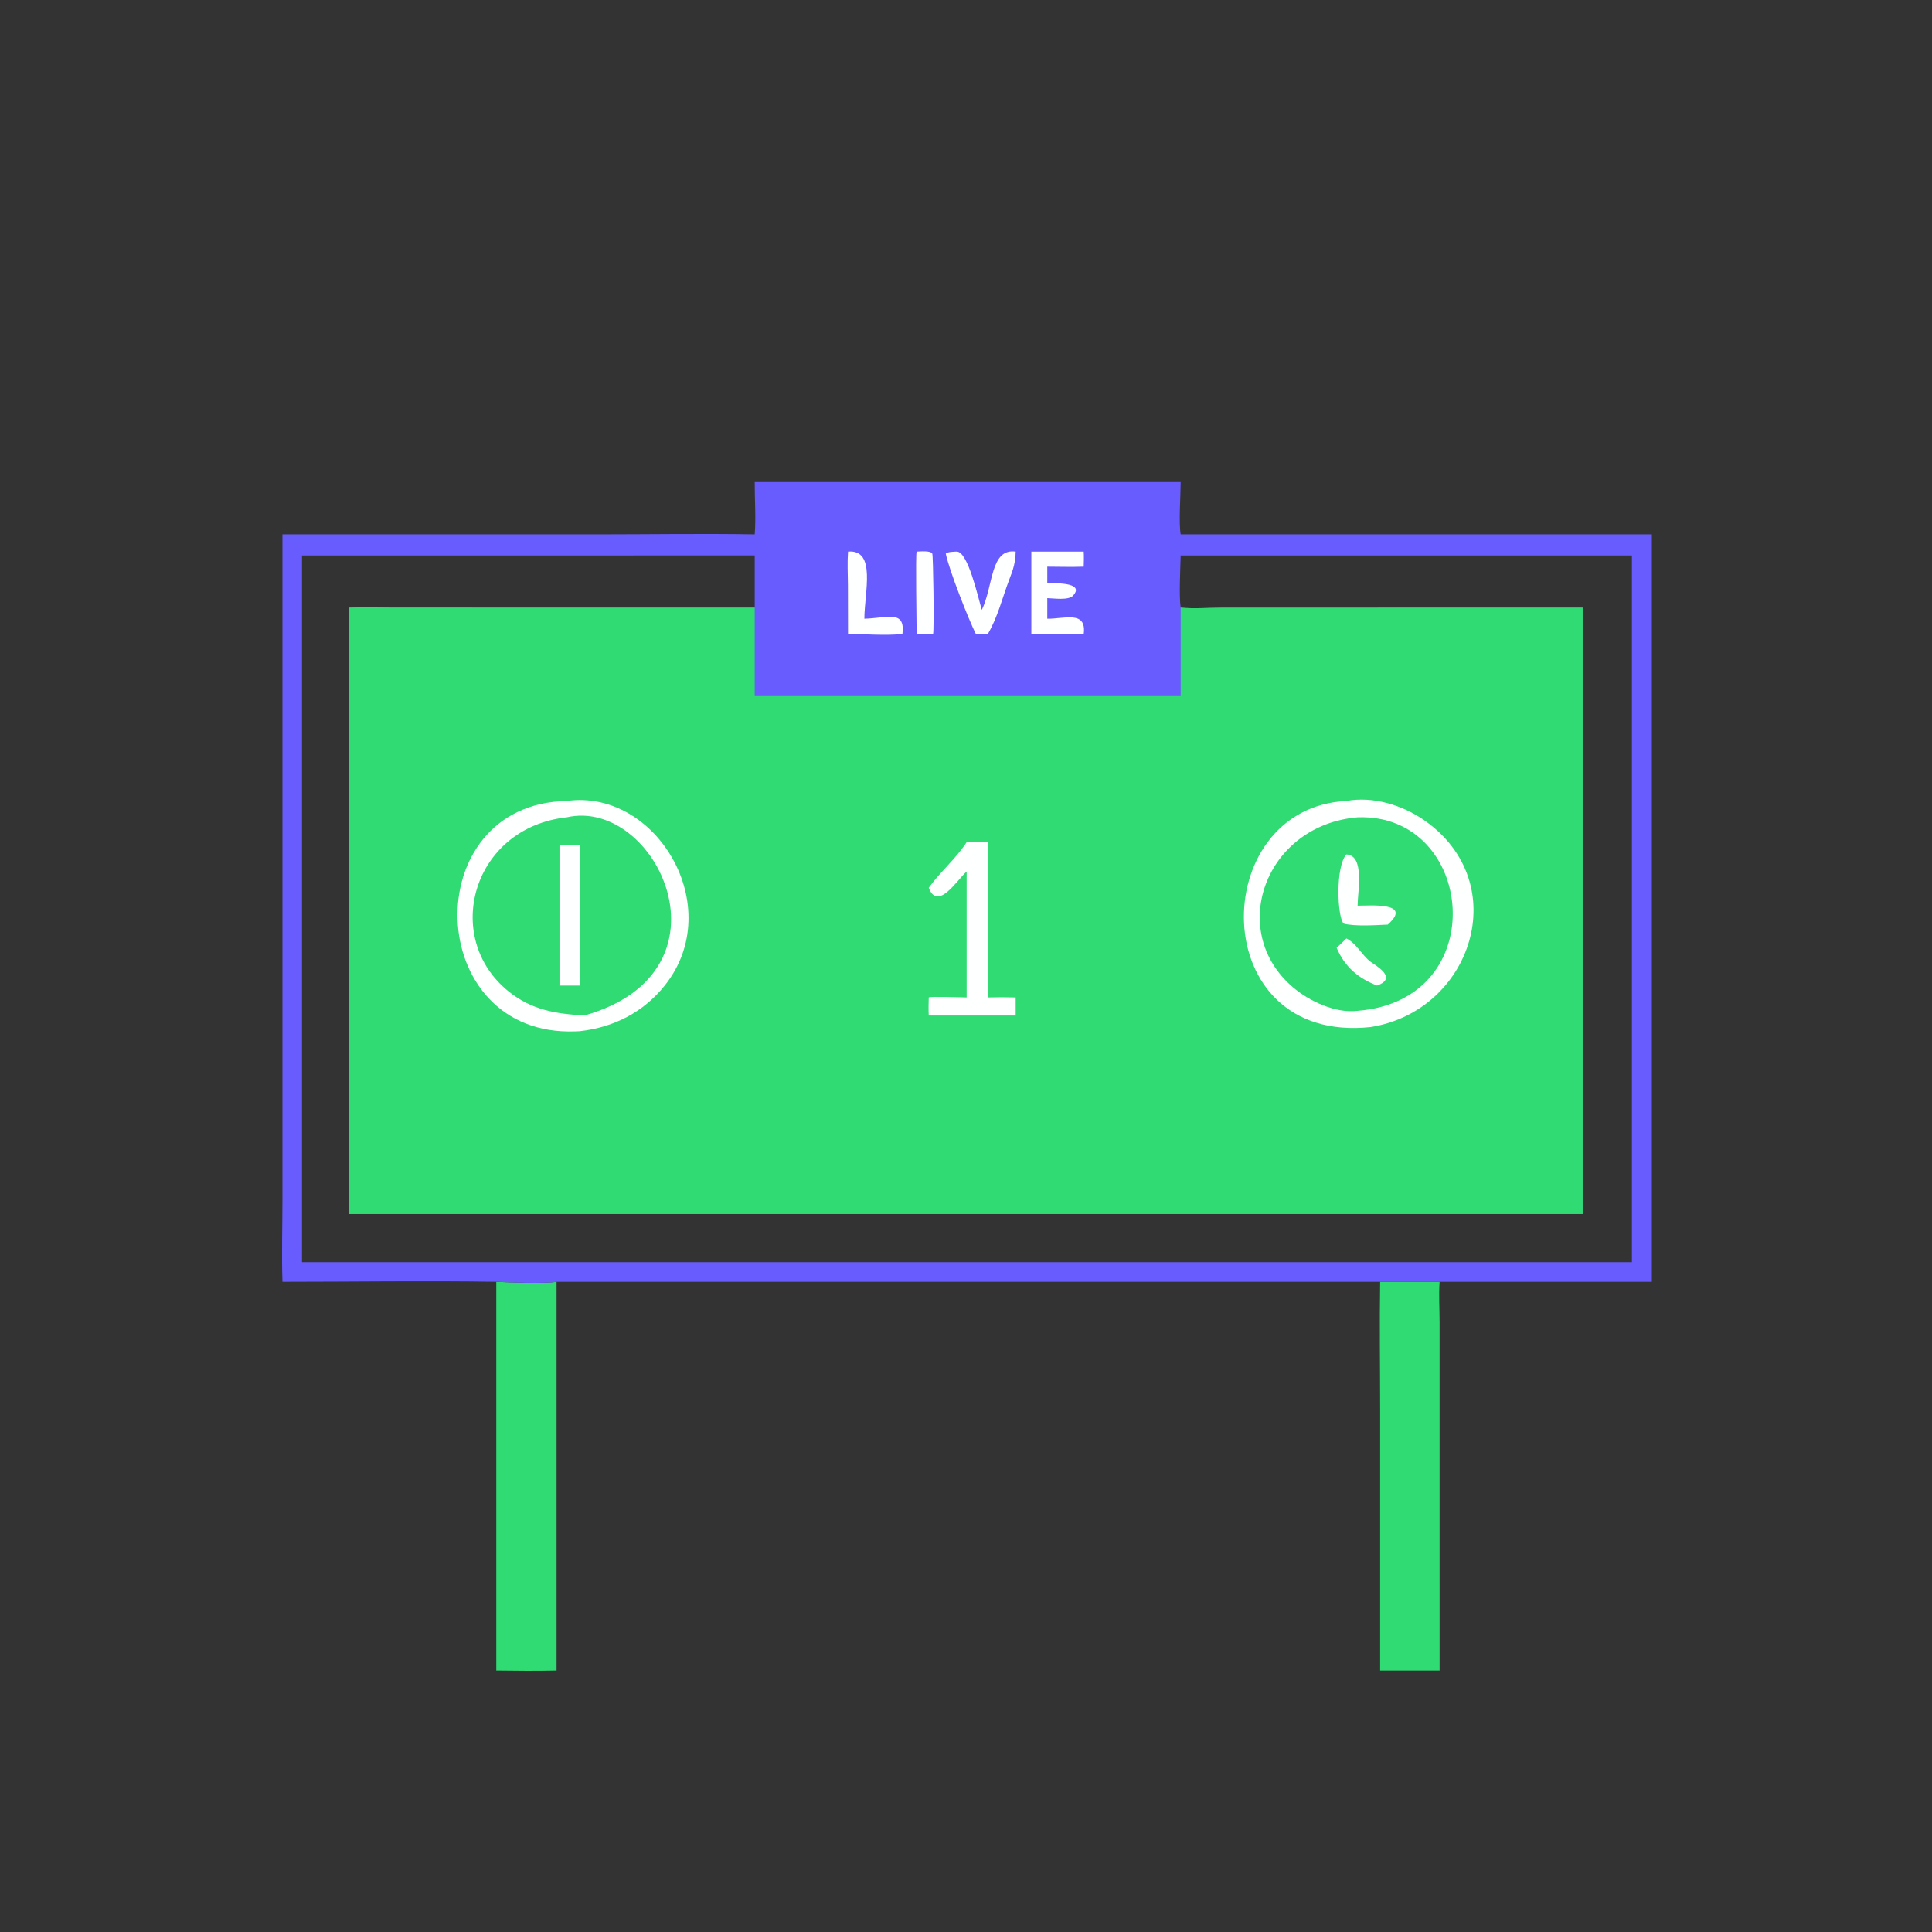
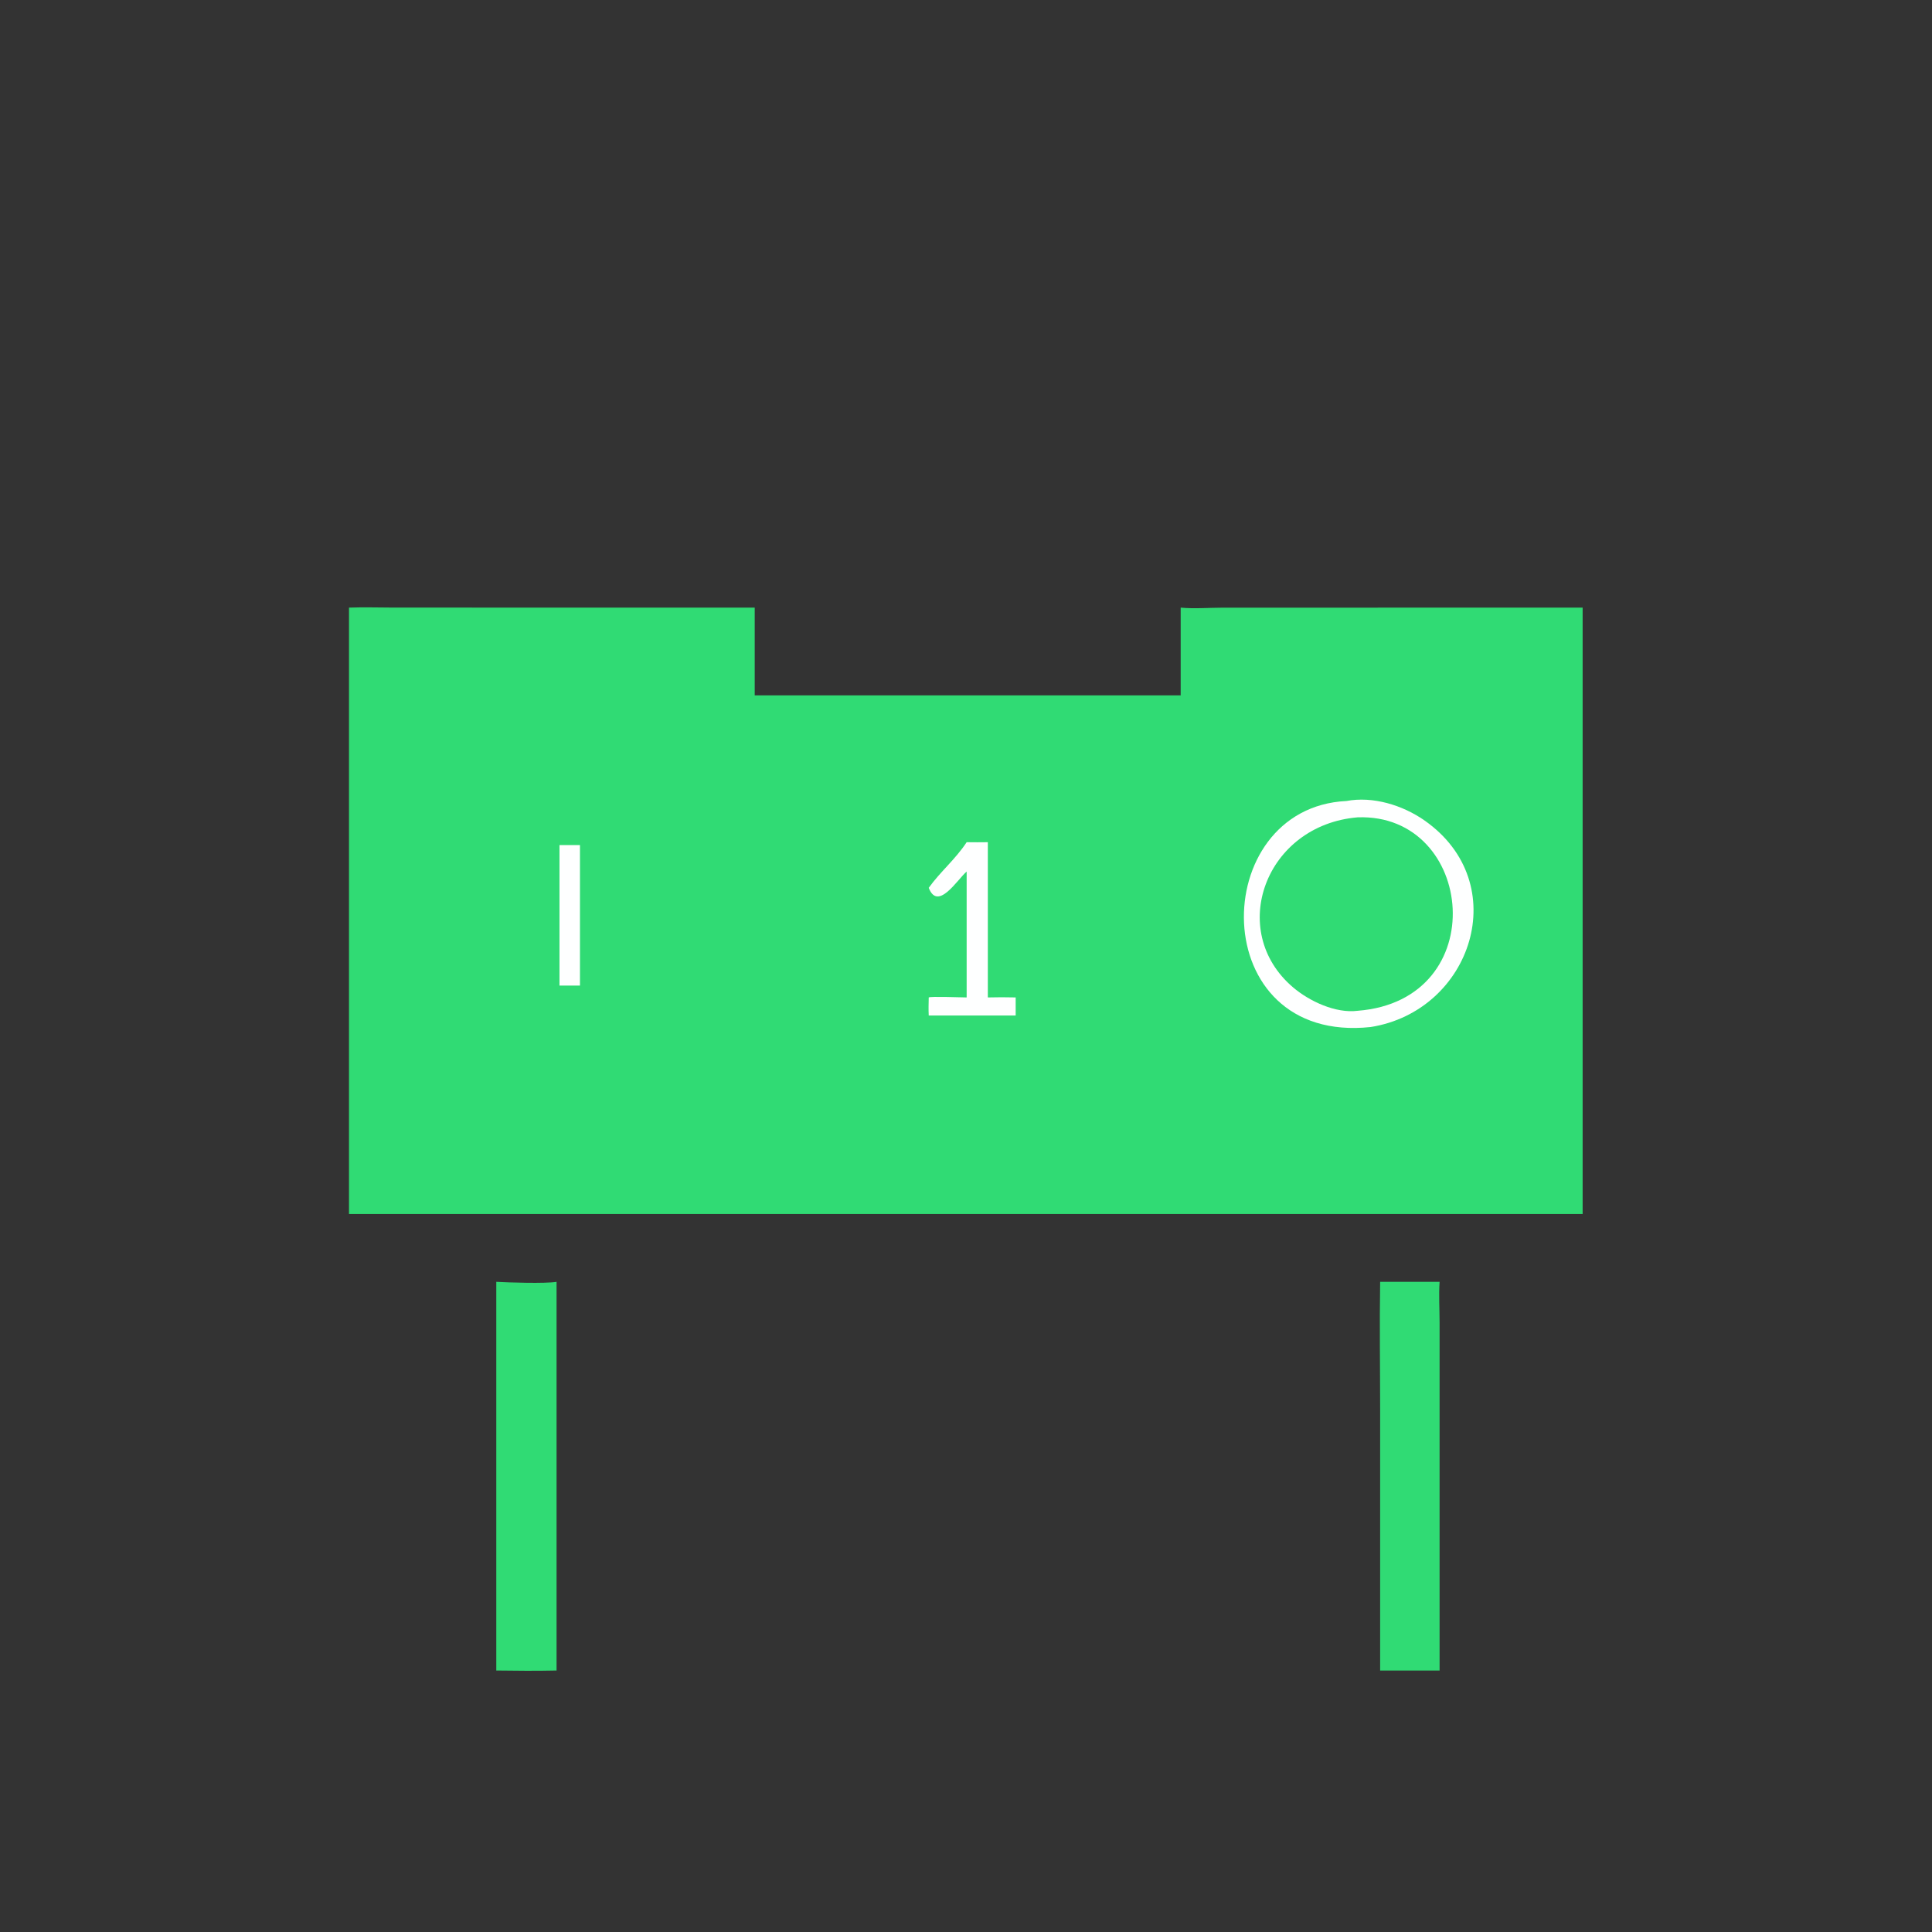
<svg xmlns="http://www.w3.org/2000/svg" width="1024" height="1024">
  <rect width="100%" height="100%" fill="#333333" stroke="none" />
  <path fill="#30DB74" d="M731.504 679.388h31.51c-.472 7.02-.008 14.434-.006 21.492l.006 184.528h-31.51V748.116c0-22.894-.368-45.842 0-68.728zm-468.46 0c6.388.352 25.856 1.024 31.946 0v206.02c-10.634.228-21.312.156-31.946 0v-206.02z" />
-   <path fill="#695CFF" d="M400.016 255.496h225.768c-.016 7.126-1.092 21.474 0 27.734H875.51v396.158H294.99c-6.09 1.024-25.558.352-31.946 0-37.736-.598-75.594-.004-113.341 0-.475-14.494-.006-29.144-.005-43.658l.005-352.5 166.553.004c27.896-.002 55.872-.468 83.76-.004.706-9.12-.058-18.568 0-27.734zm-239.954 38.912v374.58h704.886v-374.58H625.784c-.162 7.096-.944 21.178 0 27.644 7.082.682 14.838.042 21.978.03l191.07-.03v321.396H184.975V322.052c7.948-.304 15.959-.016 23.917-.012l191.124.012v-27.644H160.062z" />
-   <path fill="#FEFFFF" d="M485.836 292.364c1.534-.044 7.416-.68 8.292 1.098.502 1.012 1.052 40.31.424 42.572-2.914.148-5.8.08-8.716 0 .01-5.034-.632-42.466 0-43.67zm-36.364 0c15.116-1.304 8.682 21.676 8.66 35.576 12.296-.342 21.79-4.872 20.176 8.094-8.446.942-19.986.03-28.836 0l-.052-26.056c-.054-5.838-.364-11.796.052-17.614zm70.92 30.892c6.174-12.804 4.414-32.694 17.932-30.892-.116 5.588-1.25 9.414-3.31 14.578-3.706 9.688-6.152 20.126-11.442 29.092-2.116.078-4.242.016-6.358 0-3.922-7.886-14.29-34.22-15.934-42.608 1.48-1.062 3.794-.928 5.568-1.062 6.226-.63 11.68 25.068 13.544 30.892zm26.24-30.892h27.758c.172 2.664.066 5.32 0 7.986-6.408.232-12.894.018-19.31 0v8.822c1.81-.008 20.54-1.024 13.666 6.524-2.404 2.64-10.374 1.408-13.666 1.324v10.92c8.864.154 20.952-4.614 19.31 8.094-9.254-.044-18.506.322-27.758 0v-43.67z" />
  <path fill="#30DB74" d="M184.975 322.052c7.948-.304 15.959-.016 23.917-.012l191.124.012v46.494h225.768v-46.494c7.082.682 14.838.042 21.978.03l191.07-.03v321.396H184.975V322.052z" />
  <path fill="#FEFFFF" d="M512.348 446.384c3.742.072 7.48.042 11.224 0v82.278c4.93-.124 9.818-.138 14.752 0v9.566h-46.076c-.172-3.184-.054-6.38 0-9.566.822-.63 17.628-.01 20.1 0v-66.728c-4.95 4.252-15.258 21.212-20.1 8.632 6.136-8.564 14.192-15.154 20.1-24.182zm201.268-21.834c14.072-2.662 29.818 2.218 41.328 10.256 47.684 33.304 25.044 101.104-28.48 109.542-87.822 9.388-86.808-116.216-12.848-119.798z" />
  <path fill="#30DB74" d="M719.556 433.206c62.27-2.328 72.092 96.946 0 102.532-11.64 1.478-25.578-5.066-34.236-12.442-35.168-29.956-14.624-85.986 34.236-90.09z" />
-   <path fill="#FEFFFF" d="M713.616 497.408c5.24 2.472 8.174 8.78 12.712 12.282 2.344 1.81 15.03 8.542 3.558 12.674-10.024-3.842-17.198-10.008-21.44-20 1.756-1.616 3.454-3.296 5.17-4.956zm0-44.542c9.82.506 5.994 19.402 5.94 27.17 6.128.028 29.652-2.108 15.978 10.022-6.254.302-17.536 1.046-23.376-.532-3.398-3.574-4.436-30.08 1.458-36.66zm-413.25-28.316c47.424-6.68 85.042 56.014 52.116 97.602-11.324 14.304-27.092 22.336-45.09 24.382l-2.3.108c-80.828 3.174-84.428-120.588-4.726-122.092z" />
  <path fill="#30DB74" d="M300.366 433.206c47.488-10.838 91.69 81.672 9.418 105.022-15.194-.888-27.918-2.868-40.186-12.728-35.464-28.502-19.38-86.768 30.768-92.294z" />
  <path fill="#FEFFFF" d="M296.54 447.924h10.852v74.44H296.54v-74.44z" />
</svg>